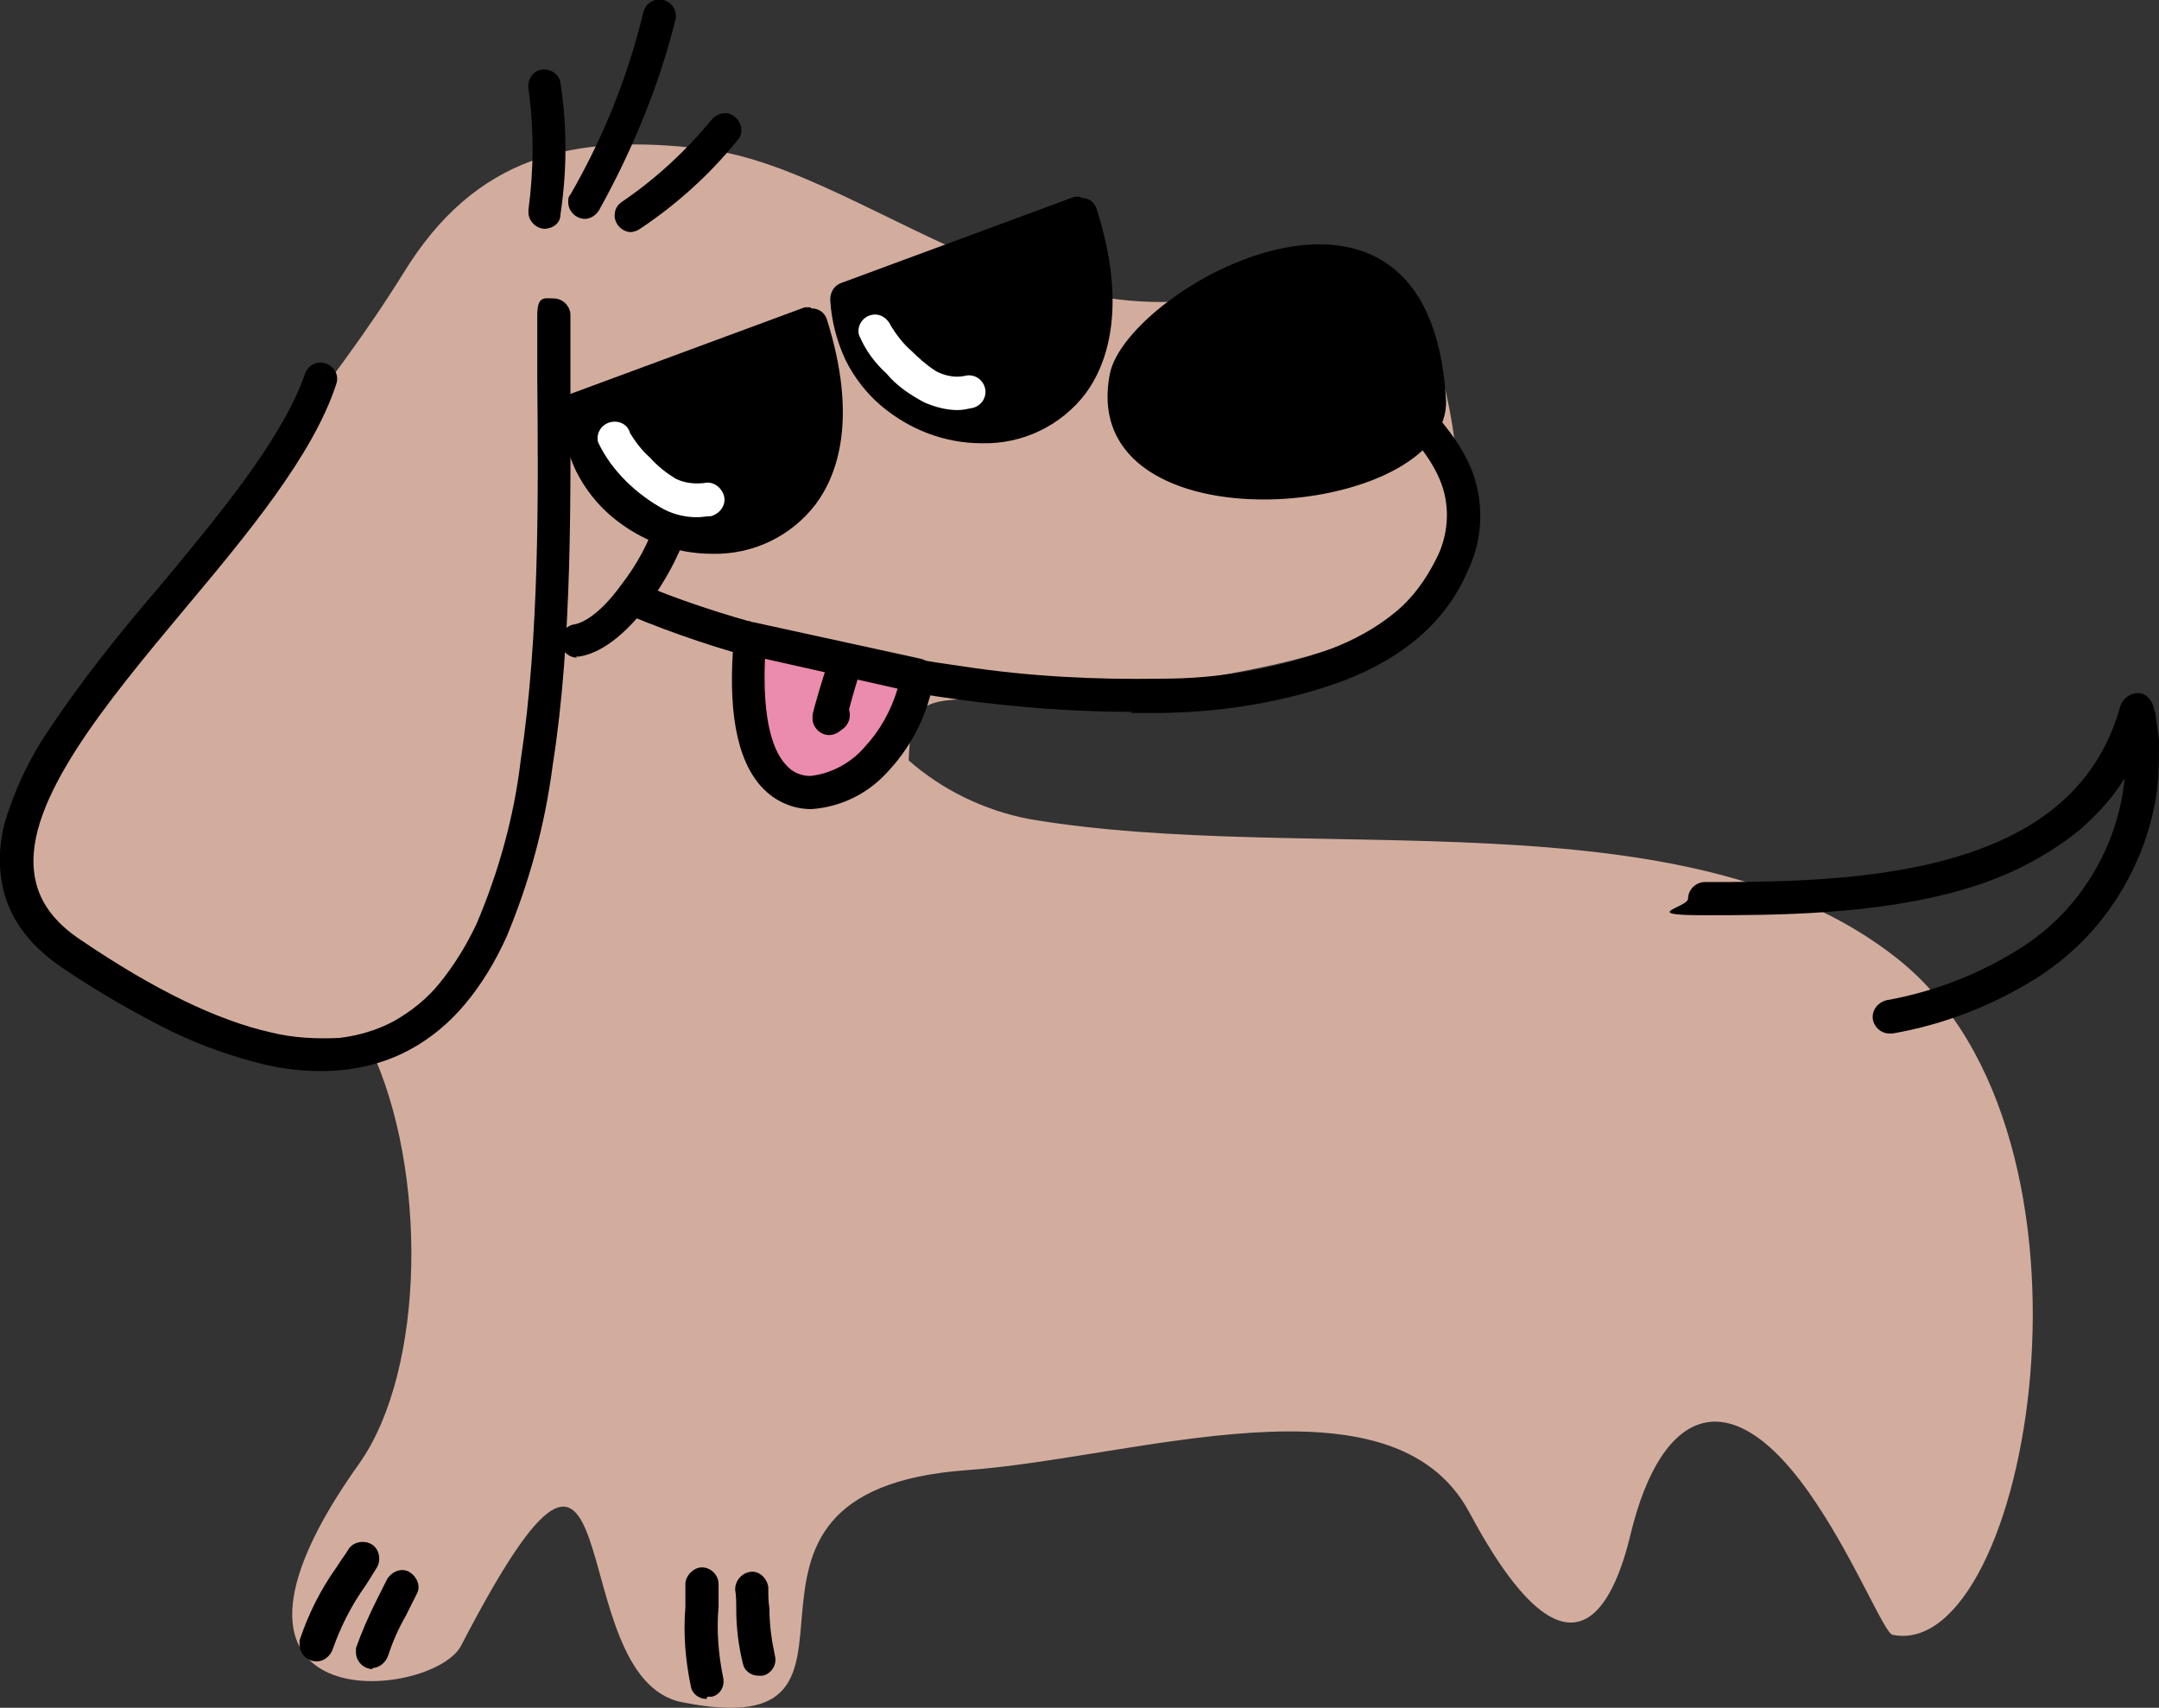
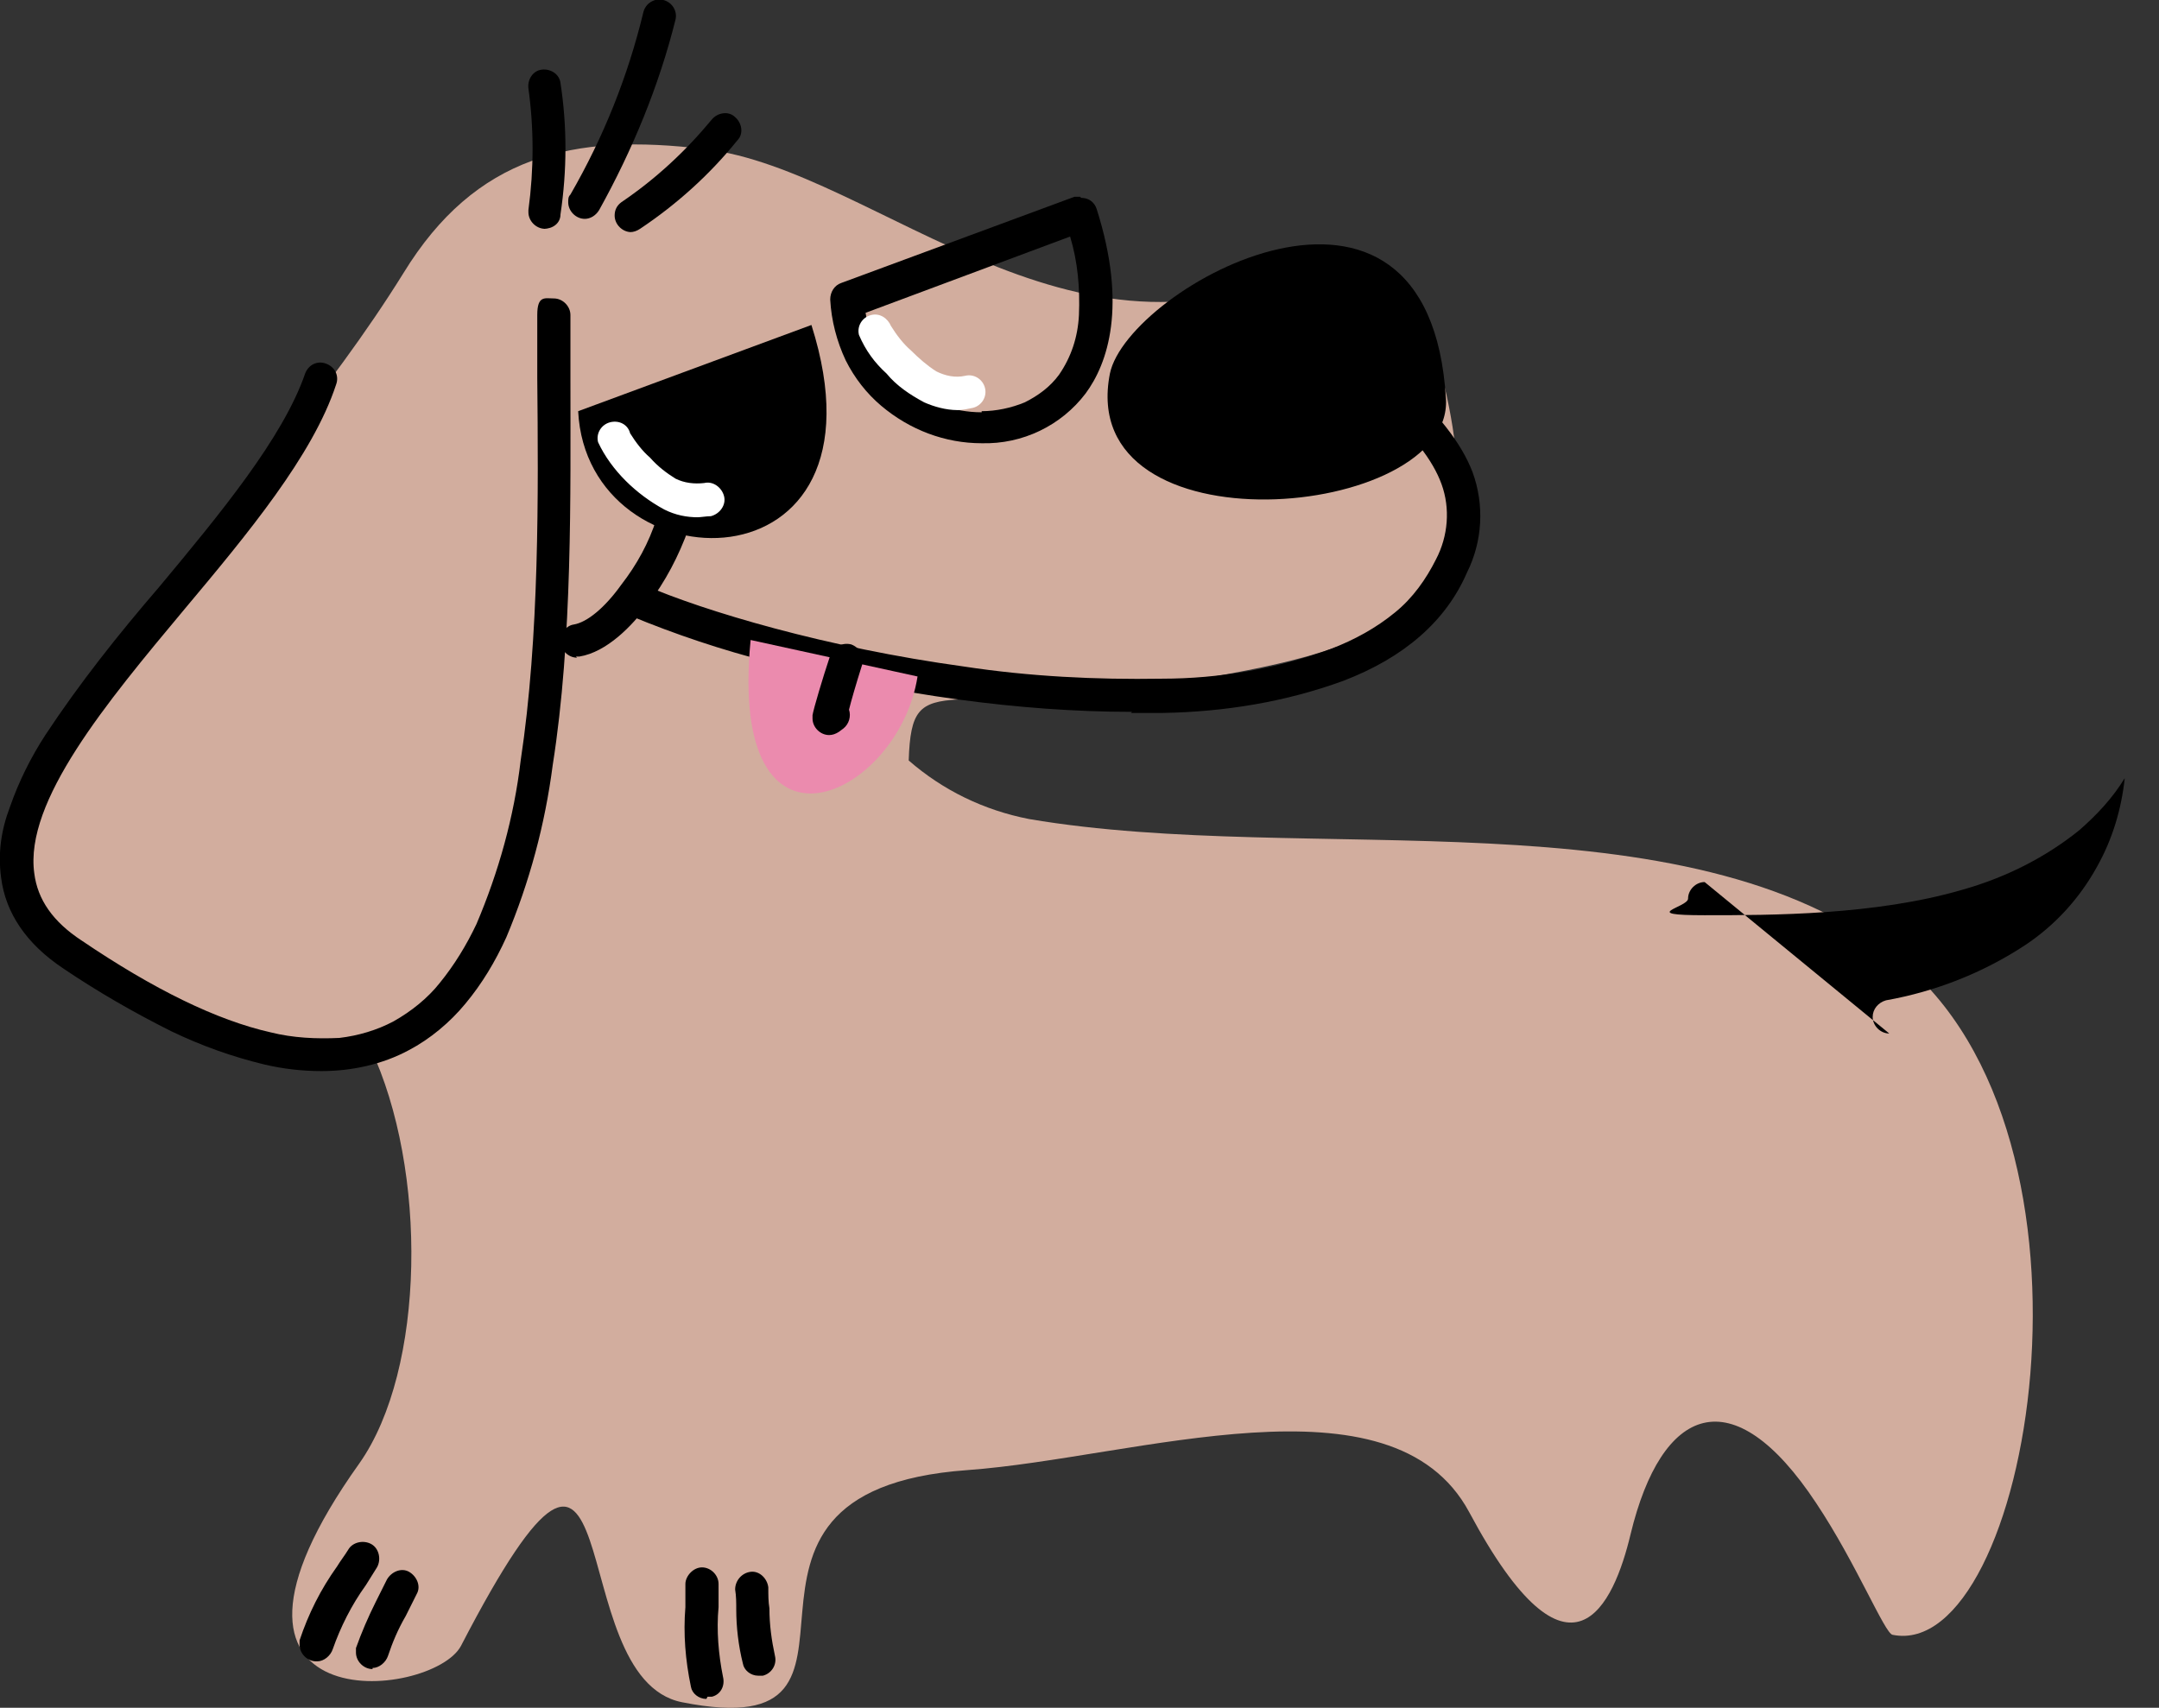
<svg xmlns="http://www.w3.org/2000/svg" viewBox="0 0 195.3 154.5">
  <rect x="0" y="0" width="195.3" height="154.5" fill="#333333" stroke="none" />
  <defs>
    <style>      .cls-1 {        fill: #eb8bae;      }      .cls-1, .cls-2, .cls-3 {        fill-rule: evenodd;      }      .cls-4 {        fill: #fff;      }      .cls-3 {        fill: #d2ad9e;      }    </style>
  </defs>
  <g>
    <g id="Layer_1">
      <g id="Layer_x5F_1">
        <path id="Path_3696" class="cls-3" d="M82.2,68.8c3.1,2.7,6.8,4.5,10.9,5.3,25.3,4.3,59.3-2.6,78.5,12.6,20.4,16.1,11.9,63.7-.4,61.2-.7-.1-3.3-6.5-6.9-11.9-7.6-11.5-14-8.8-16.8,2.8-1.5,6.3-5.4,15.2-14.6-2-7-13-30.2-4.9-45.4-3.8-26.5,1.9-4.7,25.2-25.8,21-11.2-2.2-4.4-35.2-20-5.1-2.6,4.9-26.1,7.2-9.2-16.5,6-8.5,6.2-26.6,1-37.6-9.2,0-31.2-5.2-32-16.5-1-13.4,21.4-31.7,35-53.6,6.5-10.6,15.3-12.7,27.3-11.2,15.7,1.9,34,22.5,56.2,9.6,3.8-2.2,9.1,5.7,10.1,9.6,6.2,22.8-5,25.9-22,28.8-22.8,4-25.6-1.7-25.9,7.3Z" />
        <path id="Path_3697" class="cls-2" d="M130.8,36.1c.6,11-33.6,14-30.4-2.3,1.6-7.8,28.9-23,30.4,2.3Z" />
        <path id="Path_3698" d="M29.1,96.9c-1.8,0-3.5-.2-5.2-.6-2.9-.7-5.7-1.7-8.4-3-3.4-1.7-6.7-3.6-9.8-5.7-3.3-2.2-5.2-5-5.6-8.2-.3-2.2,0-4.3.8-6.4.8-2.3,1.9-4.5,3.2-6.5,3.1-4.7,6.6-9.1,10.3-13.4,5.5-6.6,11.2-13.5,13.2-19.3.3-.8,1.1-1.2,1.9-.9.8.3,1.2,1.1.9,1.9-2.1,6.4-8,13.5-13.7,20.3-7.1,8.5-14.5,17.4-13.6,23.9.3,2.4,1.7,4.4,4.3,6.1,6.5,4.4,12.2,7.2,17.1,8.3,2,.5,4.1.6,6.2.5,1.7-.2,3.4-.7,4.9-1.5,1.6-.9,3.1-2.1,4.2-3.5,1.3-1.6,2.4-3.4,3.3-5.3,2-4.7,3.4-9.7,4-14.8,1.7-11.2,1.6-24.2,1.5-34.6,0-2,0-3.9,0-5.7s.7-1.5,1.5-1.5,1.5.7,1.5,1.5c0,1.8,0,3.7,0,5.7,0,10.5.2,23.6-1.6,35-.7,5.4-2.1,10.6-4.2,15.6-1,2.2-2.2,4.2-3.7,6-1.4,1.7-3.2,3.2-5.1,4.2-2.4,1.3-5.2,1.9-7.9,1.9Z" />
        <path id="Path_3699" d="M102.4,64.4c-5.2,0-10.4-.4-15.6-1.1-5.8-.8-11.5-1.9-17.2-3.4-4.3-1.1-8.5-2.5-12.6-4.2-.8-.3-1.1-1.2-.8-2,.3-.8,1.2-1.1,2-.8,5.5,2.4,16.6,5.7,29,7.4,5.9.9,11.9,1.2,17.9,1.1,5.2,0,10.4-.9,15.3-2.7,2.1-.8,4.1-1.9,5.8-3.3,1.6-1.3,2.8-3,3.7-4.8h0c1.1-2.1,1.3-4.6.5-6.8-.8-2.2-2.6-4.5-5.9-7.5-.6-.6-.7-1.5-.1-2.1.6-.6,1.5-.7,2.1-.1,0,0,0,0,0,0,3.6,3.3,5.7,6,6.7,8.6,1.1,3,.9,6.3-.5,9.1-1.9,4.4-5.7,7.7-11.2,9.8-5.2,1.9-10.7,2.8-16.3,2.9-.9,0-1.9,0-2.9,0Z" />
        <path id="Path_3700" d="M52.2,59.5c-.8,0-1.5-.7-1.5-1.5,0-.7.5-1.4,1.2-1.5,1.2-.2,2.8-1.5,4.3-3.6,1.4-1.8,2.5-3.8,3.2-6,.3-.8,1.1-1.2,1.9-1s1.2,1.1,1,1.9c-.9,2.5-2.1,4.8-3.7,6.9-1.4,1.9-3.7,4.3-6.2,4.7,0,0-.2,0-.3,0Z" />
        <path id="Path_3701" class="cls-1" d="M83,61.2c-1.7,10.9-17.2,18.3-15.1-3.3l15.1,3.3Z" />
-         <path id="Path_3701_-_Outline" d="M67.9,56.3c.1,0,.2,0,.3,0l15.1,3.3c.8.2,1.3.9,1.2,1.7-.5,3.1-1.9,6-4,8.3-1.8,2.1-4.3,3.4-7.1,3.6-1.7,0-3.3-.7-4.5-2-2.3-2.5-3.1-7.1-2.5-13.6,0-.8.7-1.4,1.5-1.4h0ZM81.2,62.3l-12-2.7c-.2,4.6.4,8,1.9,9.6.6.7,1.4,1,2.2,1,1.9-.2,3.7-1.2,4.9-2.6,1.4-1.5,2.4-3.3,3-5.3Z" />
-         <path id="Path_3702" d="M170.9,93.5c-.8,0-1.5-.7-1.5-1.5,0-.7.5-1.3,1.2-1.5,4.5-.8,8.8-2.5,12.6-5,2.7-1.8,4.9-4.2,6.5-7.1,1.4-2.5,2.2-5.2,2.5-8-1.1,1.8-2.5,3.3-4.1,4.7-3.1,2.5-6.7,4.3-10.6,5.4-7.9,2.3-17.2,2.3-23.3,2.3s-1.5-.7-1.5-1.5.7-1.5,1.5-1.5c6,0,15,0,22.5-2.2,8.3-2.4,13.2-6.9,15.1-13.7.2-.7.9-1.2,1.6-1.2.7,0,1.2.6,1.4,1.2,0,.3.2.5.2.8.1.8.2,1.5.3,2.3,0,2.1,0,4.2-.5,6.3-.6,2.8-1.7,5.4-3.2,7.8-1.9,3-4.4,5.5-7.4,7.4-4,2.5-8.4,4.2-13,5,0,0-.2,0-.3,0Z" />
+         <path id="Path_3702" d="M170.9,93.5c-.8,0-1.5-.7-1.5-1.5,0-.7.5-1.3,1.2-1.5,4.5-.8,8.8-2.5,12.6-5,2.7-1.8,4.9-4.2,6.5-7.1,1.4-2.5,2.2-5.2,2.5-8-1.1,1.8-2.5,3.3-4.1,4.7-3.1,2.5-6.7,4.3-10.6,5.4-7.9,2.3-17.2,2.3-23.3,2.3s-1.5-.7-1.5-1.5.7-1.5,1.5-1.5Z" />
        <path id="Path_3703" d="M33.7,151c-.8,0-1.5-.7-1.5-1.5,0-.1,0-.3,0-.4.5-1.4,1.1-2.8,1.8-4.2.3-.6.6-1.2,1-2,.4-.7,1.3-1.1,2-.7.7.4,1.1,1.3.7,2-.4.8-.7,1.4-1,2-.7,1.2-1.2,2.4-1.6,3.6-.2.6-.8,1.1-1.4,1.1Z" />
        <path id="Path_3704" d="M28.6,150.3c-.8,0-1.5-.7-1.5-1.5,0-.1,0-.3,0-.4.8-2.4,1.9-4.6,3.4-6.7.3-.5.7-1,1-1.5.4-.7,1.4-.9,2.1-.5.7.4.9,1.4.5,2.1h0c-.3.5-.7,1.1-1,1.6-1.3,1.8-2.3,3.8-3,5.8-.2.6-.8,1.1-1.4,1.1Z" />
        <path id="Path_3705" d="M68.6,151.6c-.7,0-1.3-.5-1.4-1.1-.4-1.6-.6-3.3-.6-4.9,0-.6,0-1.2-.1-1.8,0-.8.6-1.5,1.4-1.6s1.5.6,1.6,1.4c0,.7,0,1.3.1,1.9,0,1.5.2,2.9.5,4.3.2.8-.3,1.6-1.1,1.8-.1,0-.3,0-.4,0h0Z" />
        <path id="Path_3706" d="M63.9,153.7c-.7,0-1.3-.5-1.4-1.1-.5-2.4-.7-4.8-.5-7.2,0-.7,0-1.4,0-2.1s.7-1.5,1.5-1.5,1.5.7,1.5,1.5,0,1.4,0,2.1c-.2,2.1,0,4.3.4,6.3.2.8-.2,1.6-1,1.8-.1,0-.3,0-.4,0h0Z" />
        <path id="Path_3707" d="M75,66.5c-.8,0-1.5-.7-1.5-1.5,0-.1,0-.2,0-.3.1-.6.9-3.3,1.6-5.4.3-.8,1.1-1.2,1.9-1,.8.3,1.2,1.1,1,1.8h0c-.6,1.9-1,3.3-1.2,4.1.2.6,0,1.3-.5,1.7l-.4.3c-.3.2-.6.3-.9.3Z" />
        <path id="Path_3708" class="cls-2" d="M52.3,37.2c.8,16.1,28.9,16.8,21.1-7.8l-21.1,7.8Z" />
-         <path id="Path_3708_-_Outline" d="M73.4,27.9c.7,0,1.2.4,1.4,1,2.8,8.9,1,14-1,16.7-2.2,2.9-5.7,4.6-9.4,4.5-3.3,0-6.5-1.2-9.1-3.4-1.3-1.1-2.4-2.5-3.2-4.1-.8-1.7-1.3-3.6-1.4-5.5,0-.7.4-1.3,1-1.5l21.1-7.8c.2,0,.3,0,.5,0ZM64.5,47.2c1.3,0,2.7-.3,3.9-.8,1.2-.6,2.3-1.4,3.1-2.5,1.1-1.6,1.7-3.5,1.8-5.4.1-2.4-.1-4.8-.8-7.1l-18.5,6.9c.8,5.2,5.3,9,10.5,9h0Z" />
-         <path id="Path_3709" class="cls-2" d="M76.7,27.2c.8,16,28.9,16.8,21.1-7.8l-21.1,7.8Z" />
        <path id="Path_3709_-_Outline" d="M97.8,17.9c.7,0,1.2.4,1.4,1,2.8,8.8,1,14-1,16.7-2.2,2.9-5.7,4.6-9.4,4.5-3.3,0-6.5-1.2-9.1-3.4-1.3-1.1-2.4-2.5-3.2-4.1-.8-1.7-1.3-3.6-1.4-5.5,0-.7.4-1.3,1-1.5l21.1-7.8c.2,0,.3,0,.5,0ZM88.8,37.2c1.3,0,2.7-.3,3.9-.8,1.2-.6,2.3-1.4,3.1-2.5,1.1-1.6,1.7-3.4,1.8-5.4.1-2.4-.1-4.8-.8-7.1l-18.5,6.9c.8,5.2,5.3,9,10.5,9Z" />
        <path id="Path_3710" class="cls-4" d="M63.2,46.8c-1.1,0-2.1-.2-3.1-.7-1.3-.7-2.5-1.6-3.5-2.6-1-1-1.9-2.2-2.5-3.5-.2-.8.3-1.6,1.1-1.8.8-.2,1.6.2,1.8,1,.5.8,1.1,1.6,1.8,2.2.7.8,1.5,1.4,2.3,1.9h0c.8.4,1.7.5,2.6.4.8-.2,1.6.4,1.8,1.2.2.8-.4,1.6-1.2,1.8-.4,0-.9.1-1.3.1Z" />
        <path id="Path_3711" class="cls-4" d="M86.6,37.1c-1,0-2.1-.3-3-.7-1.3-.7-2.5-1.5-3.4-2.6-1.1-1-1.9-2.1-2.5-3.5-.2-.8.3-1.6,1.1-1.8.8-.2,1.5.3,1.8,1,.5.8,1.1,1.6,1.8,2.2.7.7,1.5,1.4,2.3,1.9h0c.8.4,1.7.6,2.6.4.8-.2,1.6.3,1.8,1.1.2.8-.3,1.6-1.1,1.8,0,0,0,0,0,0-.5.1-.9.2-1.4.2Z" />
        <path id="Path_3712" d="M57.1,21c-.8,0-1.5-.7-1.5-1.5,0-.5.2-.9.6-1.2,3.1-2.1,5.8-4.6,8.2-7.5.5-.6,1.5-.8,2.1-.2.6.5.8,1.5.2,2.1,0,0,0,0,0,0-2.5,3.1-5.5,5.8-8.8,8-.3.2-.6.3-.9.3Z" />
        <path id="Path_3713" d="M52.9,19.8c-.8,0-1.5-.7-1.5-1.5,0-.3,0-.5.2-.7,3-5.2,5.2-10.7,6.6-16.5.2-.8,1-1.3,1.8-1.1.8.2,1.3,1,1.1,1.8-1.5,6-3.9,11.8-6.9,17.2-.3.5-.8.8-1.3.8Z" />
        <path id="Path_3714" d="M49.3,20.7c-.8,0-1.5-.7-1.5-1.5,0,0,0-.1,0-.2.5-3.7.5-7.4,0-11-.1-.8.4-1.6,1.2-1.7.8-.1,1.6.4,1.7,1.2,0,0,0,0,0,0,.6,3.9.6,7.9,0,11.9,0,.8-.7,1.3-1.5,1.3Z" />
      </g>
    </g>
  </g>
</svg>